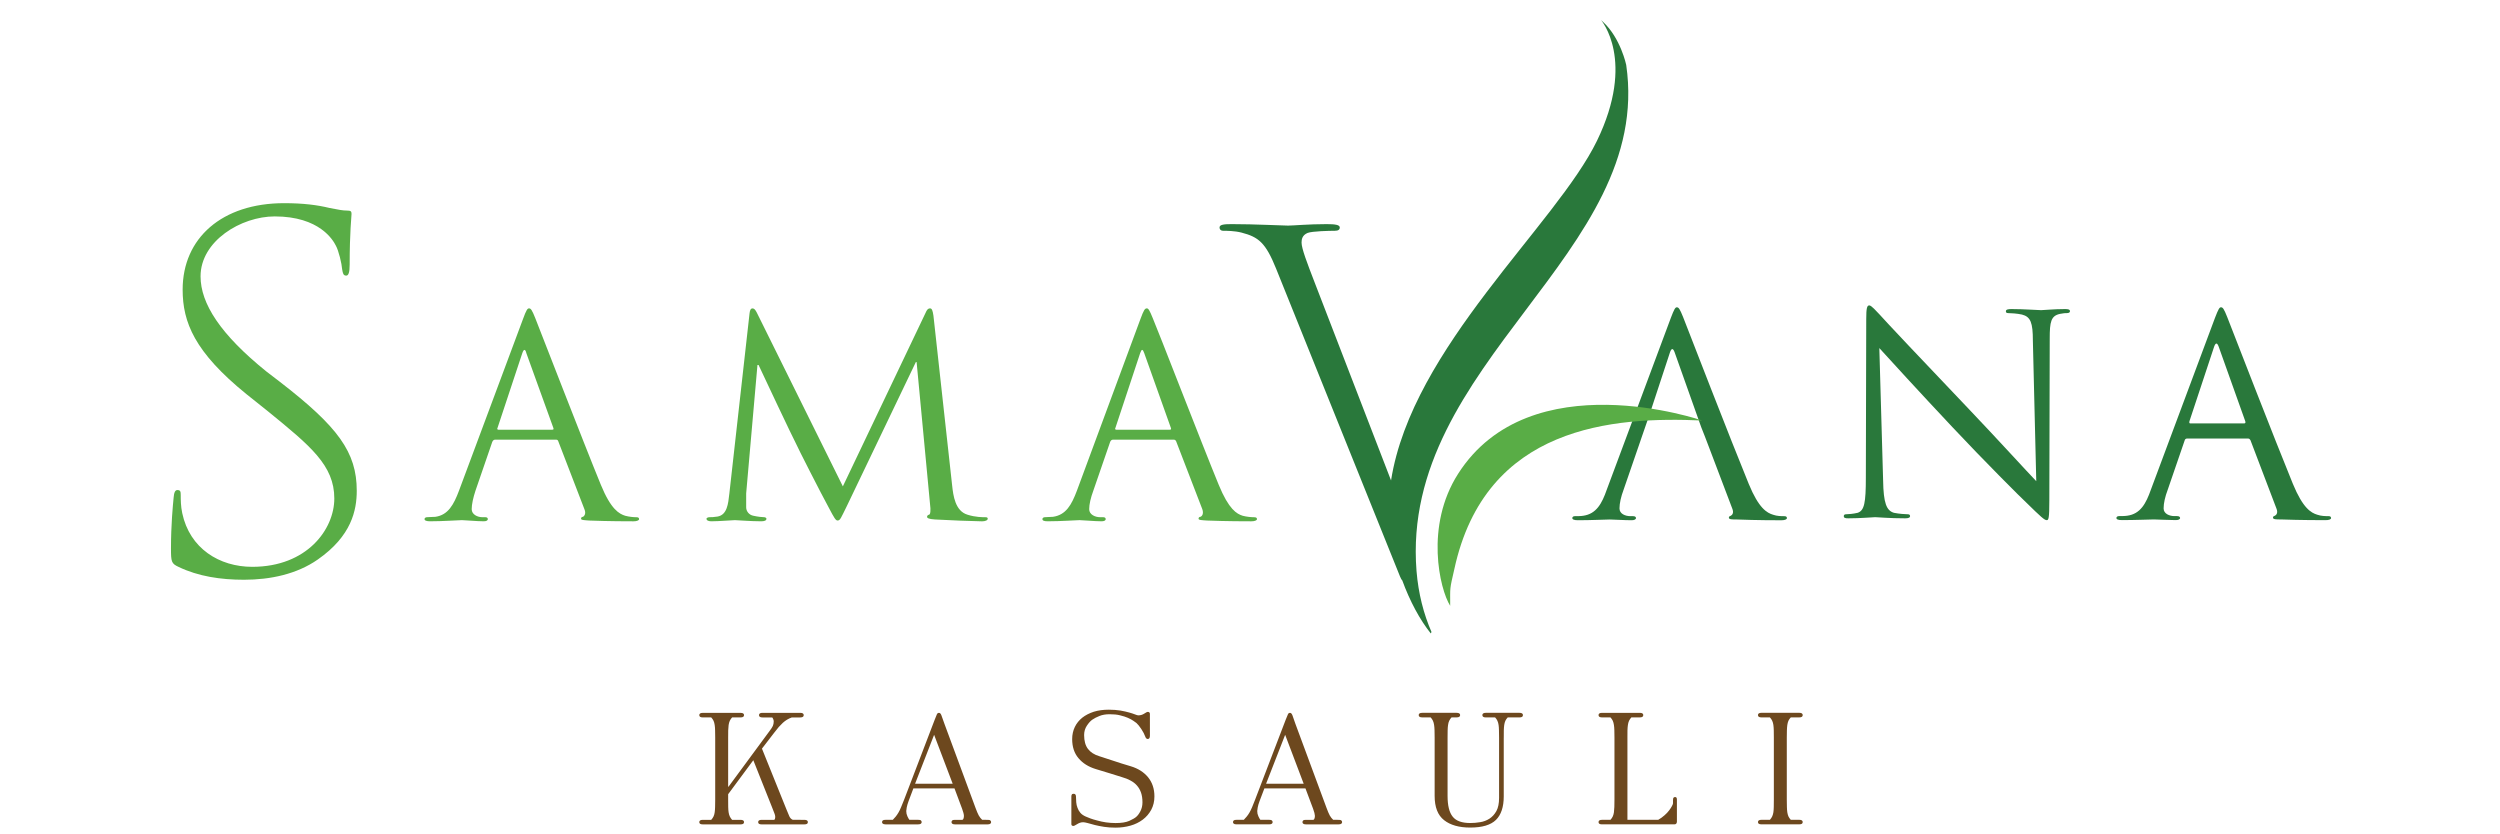
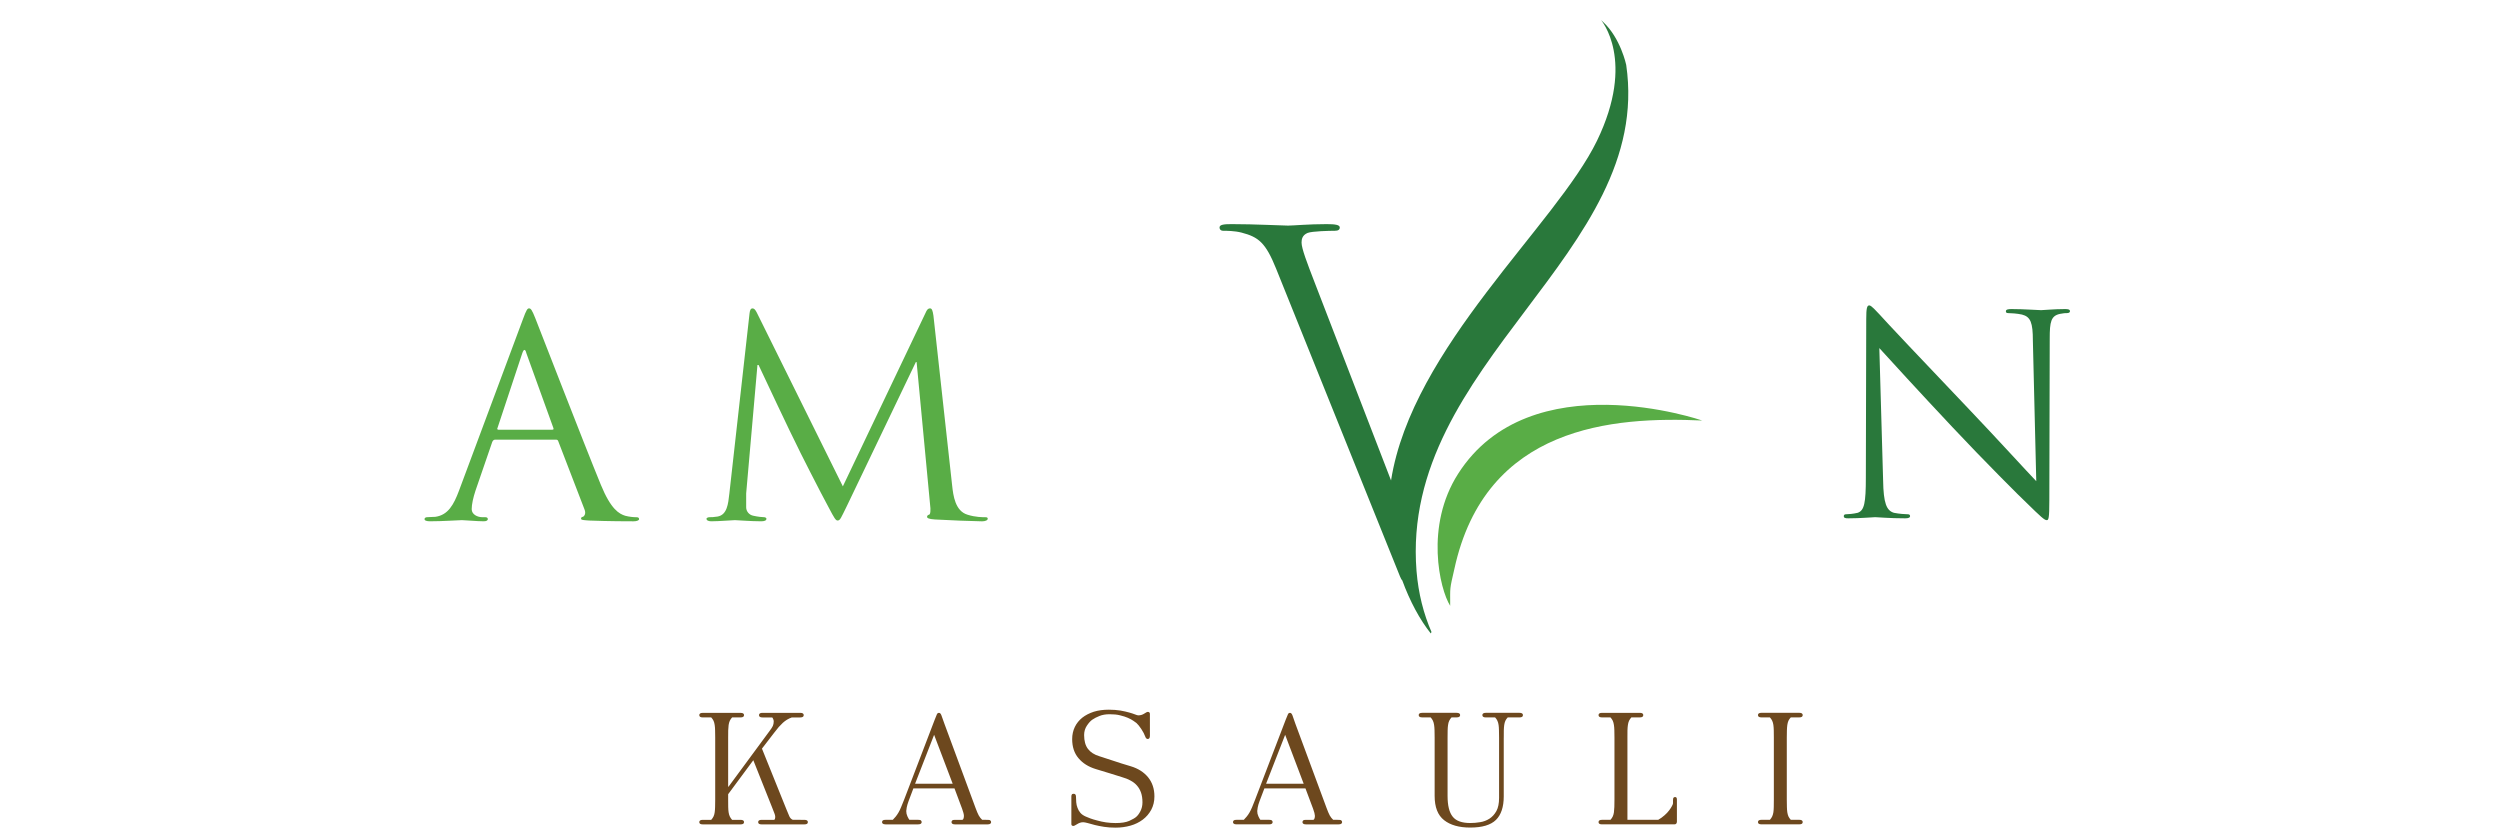
<svg xmlns="http://www.w3.org/2000/svg" version="1.1" id="Layer_1" x="0px" y="0px" width="134.834px" height="45px" viewBox="0 0 134.834 45" enable-background="new 0 0 134.834 45" xml:space="preserve">
  <g>
    <g>
      <path fill="#6D481E" d="M96.583,44.215c-0.054-0.059-0.096-0.121-0.127-0.185c-0.026-0.064-0.048-0.137-0.06-0.22    c-0.011-0.082-0.021-0.18-0.022-0.291c-0.004-0.11-0.006-0.245-0.006-0.395v-3.344c0-0.15,0.002-0.281,0.006-0.39    c0.002-0.108,0.012-0.205,0.022-0.288c0.012-0.087,0.033-0.161,0.06-0.227c0.031-0.064,0.073-0.126,0.127-0.183h0.456    c0.125,0,0.188-0.042,0.188-0.125c0-0.081-0.063-0.123-0.188-0.123h-2.036c-0.125,0-0.19,0.042-0.19,0.123    c0,0.083,0.063,0.125,0.19,0.125h0.454c0.054,0.058,0.096,0.118,0.125,0.183c0.03,0.065,0.052,0.141,0.063,0.227    c0.011,0.083,0.019,0.18,0.021,0.288s0.004,0.239,0.004,0.39v3.344c0,0.149-0.002,0.284-0.004,0.395    c-0.002,0.111-0.01,0.209-0.021,0.291c-0.014,0.083-0.033,0.153-0.063,0.22c-0.029,0.063-0.071,0.126-0.125,0.185h-0.454    c-0.125,0-0.19,0.04-0.19,0.123c0,0.082,0.063,0.122,0.19,0.122h2.036c0.125,0,0.188-0.04,0.188-0.122    c0-0.083-0.063-0.123-0.188-0.123H96.583z M90.443,43.143c0-0.068-0.011-0.113-0.03-0.13c-0.021-0.018-0.046-0.027-0.077-0.027    c-0.018,0-0.04,0.012-0.065,0.027c-0.026,0.017-0.04,0.062-0.04,0.13v0.186c0,0.025-0.02,0.079-0.056,0.143    c-0.035,0.069-0.087,0.147-0.15,0.232c-0.067,0.091-0.149,0.18-0.252,0.268c-0.102,0.093-0.215,0.171-0.338,0.243h-1.662v-4.435    c0-0.149,0.002-0.28,0.002-0.389c0.004-0.109,0.01-0.205,0.023-0.288c0.012-0.087,0.032-0.161,0.062-0.228    c0.029-0.064,0.073-0.124,0.125-0.183h0.458c0.123,0,0.185-0.042,0.185-0.125c0-0.079-0.062-0.121-0.185-0.121h-2.041    c-0.125,0-0.187,0.042-0.187,0.121c0,0.083,0.062,0.125,0.187,0.125h0.457c0.054,0.059,0.095,0.118,0.125,0.183    c0.028,0.066,0.049,0.142,0.061,0.228c0.014,0.083,0.02,0.179,0.023,0.288c0.004,0.108,0.006,0.239,0.006,0.389v3.345    c0,0.15-0.002,0.284-0.006,0.394c-0.004,0.113-0.012,0.21-0.023,0.292c-0.012,0.083-0.032,0.154-0.061,0.22    c-0.03,0.063-0.071,0.127-0.125,0.185h-0.457c-0.125,0-0.187,0.04-0.187,0.123c0,0.082,0.062,0.122,0.187,0.122h3.915    c0.043,0,0.073-0.018,0.095-0.046c0.02-0.034,0.03-0.066,0.03-0.093v-1.178H90.443z M81.104,39.781c0-0.15,0-0.281,0.002-0.39    c0.004-0.108,0.01-0.205,0.022-0.288c0.012-0.087,0.033-0.161,0.062-0.227c0.031-0.064,0.071-0.126,0.127-0.183h0.633    c0.127,0,0.188-0.042,0.188-0.125c0-0.081-0.062-0.123-0.188-0.123h-1.813c-0.125,0-0.188,0.042-0.188,0.123    c0,0.083,0.063,0.125,0.188,0.125h0.5c0.055,0.058,0.097,0.118,0.125,0.183c0.031,0.065,0.051,0.141,0.063,0.227    c0.01,0.083,0.02,0.18,0.02,0.288c0.004,0.108,0.006,0.239,0.006,0.39v3.255c0,0.296-0.048,0.529-0.145,0.708    c-0.1,0.18-0.227,0.315-0.377,0.412c-0.151,0.095-0.319,0.16-0.5,0.187c-0.183,0.032-0.359,0.045-0.534,0.045    c-0.444,0-0.762-0.11-0.946-0.343c-0.185-0.229-0.276-0.601-0.276-1.121v-3.145c0-0.149,0.002-0.28,0.004-0.389    c0.002-0.109,0.009-0.205,0.022-0.288c0.01-0.087,0.031-0.161,0.063-0.228c0.029-0.064,0.071-0.124,0.125-0.183h0.277    c0.123,0,0.187-0.042,0.187-0.125c0-0.079-0.063-0.121-0.187-0.121h-1.86c-0.125,0-0.188,0.042-0.188,0.121    c0,0.083,0.063,0.125,0.188,0.125h0.457c0.053,0.059,0.094,0.118,0.123,0.183c0.03,0.066,0.051,0.142,0.063,0.228    c0.014,0.083,0.02,0.179,0.023,0.288c0.002,0.108,0.006,0.239,0.006,0.389v3.145c0,0.608,0.169,1.044,0.51,1.31    c0.338,0.267,0.81,0.399,1.409,0.399c0.645,0,1.105-0.137,1.387-0.412c0.28-0.275,0.421-0.699,0.421-1.271v-3.168H81.104z     M71.903,44.215c-0.071-0.066-0.133-0.142-0.184-0.233s-0.106-0.226-0.174-0.408l-1.682-4.544    c-0.07-0.199-0.123-0.347-0.155-0.444c-0.034-0.091-0.077-0.139-0.131-0.139s-0.092,0.024-0.114,0.078    c-0.024,0.056-0.063,0.146-0.117,0.284l-1.655,4.324c-0.059,0.154-0.112,0.287-0.16,0.4c-0.048,0.117-0.097,0.212-0.144,0.294    c-0.047,0.083-0.098,0.154-0.149,0.216c-0.05,0.063-0.101,0.117-0.155,0.173h-0.394c-0.072,0-0.121,0.009-0.148,0.033    c-0.027,0.024-0.041,0.053-0.041,0.09c0,0.034,0.014,0.064,0.041,0.085c0.027,0.023,0.076,0.037,0.148,0.037h1.76    c0.072,0,0.122-0.014,0.149-0.037c0.026-0.021,0.04-0.051,0.04-0.085c0-0.037-0.014-0.063-0.04-0.09    c-0.028-0.024-0.077-0.033-0.149-0.033h-0.473c-0.03-0.034-0.064-0.102-0.106-0.188c-0.043-0.093-0.063-0.185-0.063-0.286    c0-0.028,0.008-0.095,0.026-0.194c0.019-0.097,0.05-0.212,0.1-0.342l0.26-0.685h2.215l0.412,1.1    c0.03,0.081,0.055,0.157,0.072,0.225c0.017,0.071,0.025,0.121,0.025,0.151c0,0.045-0.004,0.094-0.018,0.134    c-0.011,0.044-0.032,0.071-0.062,0.086h-0.402c-0.072,0-0.123,0.009-0.149,0.033s-0.04,0.053-0.04,0.09    c0,0.034,0.014,0.064,0.04,0.085c0.026,0.023,0.077,0.037,0.149,0.037h1.762c0.071,0,0.119-0.014,0.146-0.037    c0.027-0.021,0.041-0.051,0.041-0.085c0-0.037-0.013-0.063-0.041-0.09c-0.027-0.024-0.077-0.033-0.146-0.033L71.903,44.215    L71.903,44.215z M70.313,42.271h-2.029l1.029-2.64L70.313,42.271z M62.018,38.501c0-0.033-0.011-0.062-0.031-0.079    c-0.021-0.017-0.047-0.028-0.076-0.028c-0.042,0-0.108,0.032-0.2,0.095c-0.095,0.062-0.199,0.093-0.319,0.093    c-0.035,0-0.093-0.018-0.174-0.05c-0.081-0.033-0.187-0.066-0.318-0.104c-0.131-0.038-0.288-0.072-0.472-0.106    c-0.186-0.029-0.394-0.046-0.626-0.046c-0.298,0-0.568,0.036-0.809,0.11c-0.242,0.08-0.448,0.185-0.623,0.322    c-0.172,0.138-0.306,0.304-0.4,0.498c-0.096,0.2-0.144,0.417-0.144,0.657c0,0.417,0.112,0.758,0.339,1.027    c0.226,0.271,0.536,0.466,0.93,0.587c0.273,0.083,0.528,0.158,0.763,0.232c0.235,0.074,0.449,0.138,0.64,0.2    c0.178,0.051,0.336,0.111,0.473,0.188c0.137,0.072,0.254,0.16,0.348,0.27c0.097,0.109,0.169,0.236,0.221,0.383    c0.05,0.143,0.077,0.323,0.077,0.525c0,0.178-0.038,0.334-0.111,0.478c-0.076,0.144-0.154,0.247-0.237,0.313    c-0.067,0.058-0.188,0.125-0.368,0.209c-0.179,0.078-0.422,0.115-0.733,0.115c-0.177,0-0.351-0.013-0.523-0.037    c-0.169-0.027-0.326-0.059-0.468-0.101c-0.144-0.036-0.269-0.074-0.377-0.114c-0.107-0.043-0.187-0.076-0.241-0.098    c-0.125-0.055-0.222-0.121-0.291-0.202s-0.121-0.172-0.155-0.271c-0.037-0.095-0.06-0.194-0.068-0.299    c-0.009-0.107-0.014-0.209-0.014-0.31c0-0.039-0.01-0.074-0.027-0.102c-0.018-0.03-0.051-0.046-0.097-0.046    c-0.054,0-0.089,0.016-0.102,0.046c-0.016,0.027-0.023,0.063-0.023,0.102v1.493c0,0.03,0.011,0.056,0.032,0.072    c0.021,0.017,0.045,0.023,0.077,0.023c0.022,0,0.053-0.011,0.088-0.032c0.035-0.02,0.074-0.038,0.115-0.066    c0.042-0.027,0.09-0.052,0.144-0.071c0.053-0.02,0.112-0.032,0.179-0.032c0.059,0,0.141,0.019,0.246,0.045    c0.105,0.031,0.231,0.065,0.38,0.104c0.147,0.036,0.316,0.071,0.506,0.1c0.186,0.03,0.394,0.043,0.62,0.043    c0.28,0,0.549-0.037,0.801-0.108c0.252-0.071,0.474-0.182,0.665-0.325c0.19-0.144,0.342-0.322,0.455-0.53    c0.113-0.213,0.171-0.453,0.171-0.72c0-0.411-0.114-0.752-0.34-1.032c-0.228-0.277-0.538-0.474-0.929-0.593    c-0.353-0.103-0.672-0.205-0.957-0.301c-0.286-0.096-0.535-0.18-0.751-0.245c-0.267-0.081-0.472-0.212-0.608-0.393    c-0.138-0.182-0.206-0.431-0.206-0.746c0-0.187,0.049-0.356,0.146-0.503c0.1-0.15,0.199-0.262,0.301-0.33    c0.101-0.07,0.23-0.138,0.385-0.198c0.153-0.061,0.336-0.092,0.544-0.092c0.215,0,0.403,0.017,0.563,0.059    c0.161,0.038,0.301,0.083,0.419,0.134c0.121,0.055,0.219,0.105,0.296,0.16c0.077,0.051,0.134,0.093,0.169,0.121    c0.072,0.063,0.158,0.172,0.26,0.321c0.099,0.149,0.174,0.294,0.224,0.435c0.018,0.048,0.038,0.076,0.063,0.084    c0.022,0.016,0.045,0.021,0.062,0.021c0.078,0,0.117-0.059,0.117-0.179L62.018,38.501L62.018,38.501z M52.971,44.215    c-0.07-0.066-0.132-0.142-0.183-0.233c-0.05-0.092-0.107-0.226-0.174-0.408l-1.68-4.544c-0.072-0.199-0.124-0.347-0.158-0.444    c-0.032-0.091-0.076-0.139-0.129-0.139c-0.055,0-0.093,0.024-0.117,0.078c-0.022,0.056-0.062,0.146-0.115,0.284l-1.654,4.324    c-0.06,0.154-0.112,0.287-0.162,0.4c-0.046,0.117-0.096,0.212-0.143,0.294c-0.048,0.083-0.098,0.154-0.148,0.216    c-0.05,0.063-0.103,0.117-0.156,0.173H47.76c-0.071,0-0.12,0.009-0.147,0.033c-0.026,0.024-0.041,0.053-0.041,0.09    c0,0.034,0.014,0.064,0.041,0.085c0.027,0.023,0.078,0.037,0.147,0.037h1.761c0.072,0,0.121-0.014,0.148-0.037    c0.025-0.021,0.04-0.051,0.04-0.085c0-0.037-0.014-0.063-0.04-0.09c-0.027-0.024-0.077-0.033-0.148-0.033h-0.474    c-0.03-0.034-0.065-0.102-0.107-0.188c-0.042-0.093-0.063-0.185-0.063-0.286c0-0.028,0.009-0.095,0.026-0.194    c0.02-0.097,0.051-0.212,0.1-0.342l0.258-0.685h2.218l0.411,1.1c0.03,0.081,0.054,0.157,0.072,0.225    c0.018,0.071,0.025,0.121,0.025,0.151c0,0.045-0.006,0.094-0.017,0.134c-0.012,0.044-0.033,0.071-0.063,0.086h-0.403    c-0.072,0-0.12,0.009-0.146,0.033c-0.027,0.024-0.04,0.053-0.04,0.09c0,0.034,0.013,0.064,0.04,0.085    c0.026,0.023,0.075,0.037,0.146,0.037h1.762c0.07,0,0.121-0.014,0.146-0.037c0.028-0.021,0.042-0.051,0.042-0.085    c0-0.037-0.012-0.063-0.042-0.09c-0.026-0.024-0.077-0.033-0.146-0.033L52.971,44.215L52.971,44.215z M51.382,42.271h-2.029    l1.027-2.64L51.382,42.271z M42.757,44.215c-0.084-0.034-0.146-0.101-0.188-0.195c-0.042-0.092-0.096-0.222-0.16-0.383    l-1.314-3.261l0.661-0.859c0.088-0.116,0.173-0.218,0.246-0.308c0.076-0.085,0.147-0.158,0.22-0.225    c0.071-0.065,0.146-0.12,0.223-0.168c0.079-0.049,0.165-0.087,0.26-0.122h0.455c0.125,0,0.188-0.042,0.188-0.125    c0-0.081-0.063-0.123-0.188-0.123h-2.038c-0.123,0-0.186,0.042-0.186,0.123c0,0.083,0.063,0.125,0.186,0.125h0.529    c0.022,0.028,0.042,0.065,0.057,0.104c0.016,0.041,0.022,0.079,0.022,0.114c0,0.09-0.018,0.167-0.048,0.241    c-0.034,0.073-0.09,0.159-0.166,0.258l-2.226,3.021h-0.018v-2.65c0-0.15,0.002-0.281,0.003-0.39    c0.003-0.109,0.011-0.205,0.022-0.288c0.013-0.087,0.034-0.161,0.063-0.228c0.03-0.064,0.072-0.125,0.125-0.183h0.455    c0.125,0,0.189-0.041,0.189-0.125c0-0.079-0.063-0.121-0.189-0.121h-2.037c-0.124,0-0.188,0.042-0.188,0.121    c0,0.084,0.063,0.125,0.188,0.125h0.456c0.054,0.059,0.096,0.118,0.126,0.183c0.029,0.066,0.05,0.142,0.061,0.228    c0.013,0.083,0.021,0.179,0.022,0.288c0.004,0.108,0.006,0.239,0.006,0.39v3.344c0,0.15-0.002,0.284-0.006,0.394    c-0.002,0.113-0.011,0.21-0.022,0.292c-0.011,0.083-0.031,0.154-0.061,0.22c-0.03,0.063-0.072,0.127-0.126,0.185h-0.456    c-0.124,0-0.188,0.04-0.188,0.123c0,0.082,0.063,0.122,0.188,0.122h2.037c0.125,0,0.189-0.04,0.189-0.122    c0-0.083-0.063-0.123-0.189-0.123h-0.455c-0.053-0.06-0.096-0.121-0.125-0.185c-0.029-0.065-0.051-0.137-0.063-0.22    c-0.012-0.082-0.02-0.179-0.022-0.292c-0.001-0.109-0.003-0.243-0.003-0.394v-0.292l1.357-1.833l1.003,2.519    c0.064,0.172,0.11,0.287,0.138,0.354c0.025,0.064,0.041,0.123,0.041,0.174c0,0.091-0.018,0.143-0.054,0.169h-0.679    c-0.125,0-0.188,0.04-0.188,0.123c0,0.082,0.063,0.122,0.188,0.122h2.307c0.124,0,0.186-0.04,0.186-0.122    c0-0.083-0.062-0.123-0.186-0.123L42.757,44.215L42.757,44.215z" />
    </g>
    <g>
-       <path fill="#59AD46" d="M13.162,31.268c1.412,0,2.846-0.3,3.979-1.093c1.817-1.266,2.1-2.656,2.1-3.707    c0-2.082-1.011-3.451-4.14-5.87l-0.727-0.557c-2.486-2.003-3.557-3.668-3.557-5.137c0-1.904,2.182-3.232,3.999-3.232    c2.425,0,3.152,1.289,3.293,1.567c0.16,0.279,0.324,0.991,0.345,1.289c0.039,0.219,0.06,0.337,0.221,0.337    c0.122,0,0.184-0.178,0.184-0.593c0-1.766,0.101-2.618,0.101-2.737c0-0.139-0.04-0.179-0.263-0.179    c-0.203,0-0.426-0.041-0.928-0.14c-0.647-0.159-1.415-0.258-2.444-0.258c-3.353,0-5.474,1.885-5.474,4.662    c0,1.765,0.646,3.37,3.434,5.632l1.192,0.952c2.261,1.845,3.554,2.893,3.554,4.681c0,1.663-1.474,3.686-4.425,3.686    c-1.776,0-3.374-0.991-3.777-2.896c-0.081-0.376-0.081-0.732-0.081-0.969c0-0.197-0.019-0.276-0.182-0.276    c-0.121,0-0.181,0.137-0.202,0.415c-0.04,0.42-0.142,1.449-0.142,2.737c0,0.714,0.021,0.813,0.405,0.991    C10.697,31.089,11.908,31.268,13.162,31.268" />
      <path fill="#59AD46" d="M26.876,23.176c-0.042,0-0.082-0.04-0.042-0.1l1.334-4.026c0.081-0.238,0.163-0.238,0.221,0l1.454,4.026    c0.021,0.06,0.021,0.1-0.06,0.1H26.876z M24.754,26.468c-0.284,0.753-0.586,1.308-1.272,1.406c-0.123,0-0.343,0.02-0.444,0.02    c-0.081,0-0.142,0.042-0.142,0.101c0,0.079,0.102,0.12,0.302,0.12c0.71,0,1.536-0.062,1.717-0.062    c0.163,0,0.808,0.062,1.173,0.062c0.14,0,0.221-0.041,0.221-0.12c0-0.059-0.04-0.101-0.141-0.101h-0.163    c-0.242,0-0.565-0.141-0.565-0.432c0-0.263,0.081-0.619,0.203-0.994l0.908-2.639c0.04-0.078,0.08-0.117,0.161-0.117h3.271    c0.061,0,0.102,0.019,0.123,0.078l1.413,3.672c0.101,0.233,0,0.374-0.08,0.412c-0.061,0-0.101,0.041-0.101,0.1    c0,0.079,0.162,0.079,0.445,0.101c1.048,0.041,2.159,0.041,2.382,0.041c0.164,0,0.303-0.041,0.303-0.12s-0.061-0.1-0.141-0.1    c-0.164,0-0.386-0.021-0.607-0.079c-0.324-0.101-0.767-0.338-1.313-1.667c-0.929-2.26-3.311-8.428-3.535-8.983    c-0.181-0.456-0.242-0.535-0.341-0.535c-0.082,0-0.144,0.08-0.324,0.575L24.754,26.468z" />
      <path fill="#59AD46" d="M50.344,17.028c-0.041-0.277-0.081-0.396-0.182-0.396c-0.12,0-0.182,0.099-0.241,0.238l-4.463,9.362    l-4.646-9.382c-0.083-0.159-0.144-0.217-0.225-0.217c-0.1,0-0.141,0.099-0.16,0.257l-1.091,9.736    c-0.062,0.558-0.122,1.133-0.625,1.232c-0.224,0.036-0.325,0.036-0.445,0.036c-0.082,0-0.163,0.042-0.163,0.08    c0,0.1,0.122,0.141,0.263,0.141c0.405,0,1.151-0.062,1.272-0.062c0.12,0,0.848,0.062,1.415,0.062c0.182,0,0.284-0.041,0.284-0.141    c0-0.038-0.062-0.08-0.123-0.08c-0.102,0-0.322-0.02-0.587-0.079c-0.221-0.041-0.383-0.237-0.383-0.453V26.61l0.608-6.923h0.061    c0.181,0.397,1.877,3.986,2.02,4.243c0.062,0.159,1.373,2.737,1.777,3.471c0.282,0.536,0.363,0.673,0.464,0.673    c0.141,0,0.181-0.137,0.504-0.79l3.717-7.756h0.041l0.727,7.694c0.04,0.277,0.021,0.538-0.061,0.538    C50.042,27.775,50,27.816,50,27.875c0,0.063,0.081,0.12,0.423,0.142c0.566,0.036,2.203,0.1,2.545,0.1    c0.183,0,0.304-0.062,0.304-0.141c0-0.06-0.041-0.08-0.121-0.08c-0.142,0-0.546,0-0.97-0.136c-0.667-0.2-0.769-1.032-0.828-1.569    L50.344,17.028z" />
-       <path fill="#59AD46" d="M60.199,23.176c-0.04,0-0.08-0.04-0.04-0.1l1.333-4.026c0.081-0.238,0.141-0.238,0.222,0l1.435,4.026    c0.02,0.06,0.02,0.1-0.061,0.1H60.199z M58.08,26.468c-0.284,0.753-0.586,1.308-1.294,1.406c-0.121,0-0.323,0.02-0.423,0.02    c-0.081,0-0.142,0.042-0.142,0.101c0,0.079,0.081,0.12,0.282,0.12c0.728,0,1.556-0.062,1.717-0.062    c0.164,0,0.828,0.062,1.191,0.062c0.141,0,0.223-0.041,0.223-0.12c0-0.059-0.041-0.101-0.143-0.101h-0.162    c-0.264,0-0.585-0.141-0.585-0.432c0-0.263,0.083-0.619,0.222-0.994l0.91-2.639c0.039-0.078,0.08-0.117,0.162-0.117h3.251    c0.08,0,0.1,0.019,0.141,0.078l1.415,3.672c0.081,0.233,0,0.374-0.102,0.412c-0.06,0-0.101,0.041-0.101,0.1    c0,0.079,0.163,0.079,0.465,0.101c1.049,0.041,2.14,0.041,2.381,0.041c0.164,0,0.305-0.041,0.305-0.12s-0.061-0.1-0.162-0.1    c-0.144,0-0.385-0.021-0.608-0.079c-0.321-0.101-0.745-0.338-1.292-1.667c-0.929-2.26-3.312-8.428-3.555-8.983    c-0.184-0.456-0.243-0.535-0.324-0.535c-0.102,0-0.161,0.08-0.344,0.575L58.08,26.468z" />
      <path fill="#29783B" d="M101.359,18.773c0.485,0.535,2.204,2.418,3.96,4.283c1.598,1.706,3.776,3.886,3.959,4.043    c0.808,0.794,0.99,0.955,1.109,0.955c0.1,0,0.141-0.081,0.141-1.07l0.021-8.728c0-0.892,0.062-1.229,0.565-1.329    c0.183-0.04,0.283-0.04,0.365-0.04c0.101,0,0.162-0.041,0.162-0.1c0-0.099-0.103-0.118-0.264-0.118    c-0.625,0-1.131,0.059-1.292,0.059c-0.183,0-0.909-0.059-1.596-0.059c-0.181,0-0.304,0.02-0.304,0.118c0,0.06,0.022,0.1,0.123,0.1    c0.119,0,0.484,0.019,0.747,0.079c0.464,0.12,0.585,0.437,0.585,1.409l0.183,7.577c-0.484-0.5-2.14-2.321-3.634-3.888    c-2.347-2.459-4.607-4.857-4.831-5.117c-0.159-0.16-0.423-0.476-0.542-0.476c-0.123,0-0.163,0.158-0.163,0.735l-0.021,8.549    c0,1.365-0.08,1.784-0.444,1.903c-0.24,0.057-0.504,0.078-0.625,0.078c-0.08,0-0.121,0.037-0.121,0.099    c0,0.101,0.081,0.12,0.242,0.12c0.688,0,1.313-0.062,1.454-0.062c0.143,0,0.748,0.062,1.617,0.062c0.181,0,0.262-0.041,0.262-0.12    c0-0.062-0.041-0.099-0.121-0.099c-0.123,0-0.466-0.021-0.748-0.078c-0.404-0.119-0.565-0.518-0.585-1.747L101.359,18.773z" />
-       <path fill="#29783B" d="M118.127,22.837c-0.042,0-0.063-0.04-0.042-0.12l1.333-4.025c0.08-0.218,0.161-0.218,0.242,0l1.435,4.025    c0.019,0.062,0.019,0.12-0.062,0.12H118.127z M116.005,26.409c-0.264,0.752-0.565,1.307-1.273,1.405    c-0.123,0.021-0.344,0.021-0.444,0.021c-0.08,0-0.143,0.038-0.143,0.101c0,0.079,0.103,0.115,0.305,0.115    c0.705,0,1.534-0.036,1.717-0.036c0.163,0,0.81,0.036,1.171,0.036c0.143,0,0.242-0.036,0.242-0.115    c0-0.062-0.062-0.101-0.163-0.101h-0.141c-0.262,0-0.585-0.12-0.585-0.416c0-0.278,0.081-0.634,0.224-1.011l0.907-2.64    c0.02-0.079,0.062-0.117,0.143-0.117h3.271c0.081,0,0.103,0.038,0.143,0.1l1.395,3.669c0.1,0.239,0,0.354-0.081,0.395    c-0.062,0.021-0.103,0.042-0.103,0.101c0,0.1,0.164,0.1,0.444,0.1c1.05,0.038,2.163,0.038,2.385,0.038    c0.183,0,0.304-0.038,0.304-0.115c0-0.079-0.062-0.102-0.143-0.102c-0.163,0-0.385,0-0.607-0.078    c-0.321-0.099-0.766-0.338-1.312-1.668c-0.929-2.261-3.313-8.408-3.536-8.983c-0.181-0.456-0.24-0.535-0.34-0.535    c-0.083,0-0.141,0.098-0.325,0.576L116.005,26.409z" />
-       <path fill="#29783B" d="M90.072,18.99l-1.109,3.372l-0.467,1.35c0,0.019-0.02,0.039-0.02,0.061l-0.909,2.638    c-0.141,0.376-0.222,0.732-0.222,1.011c0,0.296,0.323,0.416,0.587,0.416h0.143c0.1,0,0.159,0.038,0.159,0.101    c0,0.079-0.1,0.119-0.24,0.119c-0.365,0-1.011-0.04-1.172-0.04c-0.183,0-1.012,0.04-1.718,0.04c-0.201,0-0.304-0.04-0.304-0.119    c0-0.062,0.06-0.101,0.141-0.101c0.123,0,0.323,0,0.446-0.021c0.705-0.1,1.01-0.653,1.271-1.405l3.455-9.262    c0.181-0.476,0.242-0.576,0.322-0.576c0.103,0,0.162,0.08,0.345,0.537c0.221,0.572,2.605,6.722,3.534,8.982    c0.544,1.33,0.988,1.569,1.313,1.668c0.221,0.078,0.444,0.078,0.605,0.078c0.081,0,0.143,0.021,0.143,0.102    c0,0.077-0.123,0.119-0.304,0.119c-0.224,0-1.333,0-2.383-0.042c-0.282,0-0.444,0-0.444-0.1c0-0.058,0.041-0.079,0.103-0.101    c0.078-0.041,0.181-0.155,0.078-0.395l-1.272-3.352c-0.141-0.379-0.281-0.734-0.4-1.031l-1.437-4.047    C90.234,18.773,90.151,18.773,90.072,18.99" />
      <path fill="#29783B" d="M70.884,15.183l4.14,10.73c1.131-7.18,8.908-13.784,11.11-18.326c2.101-4.342,0.221-6.483,0.221-6.504    l0.103,0.099c0.948,0.873,1.25,2.321,1.25,2.321c1.478,10.173-12.199,16.044-11.31,27.29c0.101,1.229,0.384,2.319,0.808,3.293    l-0.039,0.077c-0.588-0.735-1.132-1.746-1.537-2.859c-0.041-0.037-0.081-0.116-0.123-0.215l-6.682-16.6    c-0.567-1.407-0.95-1.705-1.861-1.943c-0.382-0.099-0.827-0.099-0.988-0.099c-0.141,0-0.202-0.08-0.202-0.179    c0-0.16,0.264-0.18,0.666-0.18c1.253,0,2.727,0.08,3.03,0.08c0.263,0,1.113-0.08,2.081-0.08c0.464,0,0.708,0.04,0.708,0.18    c0,0.118-0.081,0.179-0.264,0.179c-0.283,0-1.23,0.02-1.473,0.117c-0.284,0.121-0.324,0.338-0.324,0.519    C70.197,13.398,70.501,14.191,70.884,15.183" />
      <path fill="#59AD46" d="M78.438,30.692c1.677-7.736,8.565-8.23,13.37-8.012c0,0-9.29-3.215-13.17,2.878    c-1.797,2.813-0.99,6.224-0.424,7.116C78.215,31.624,78.175,31.84,78.438,30.692" />
    </g>
  </g>
</svg>